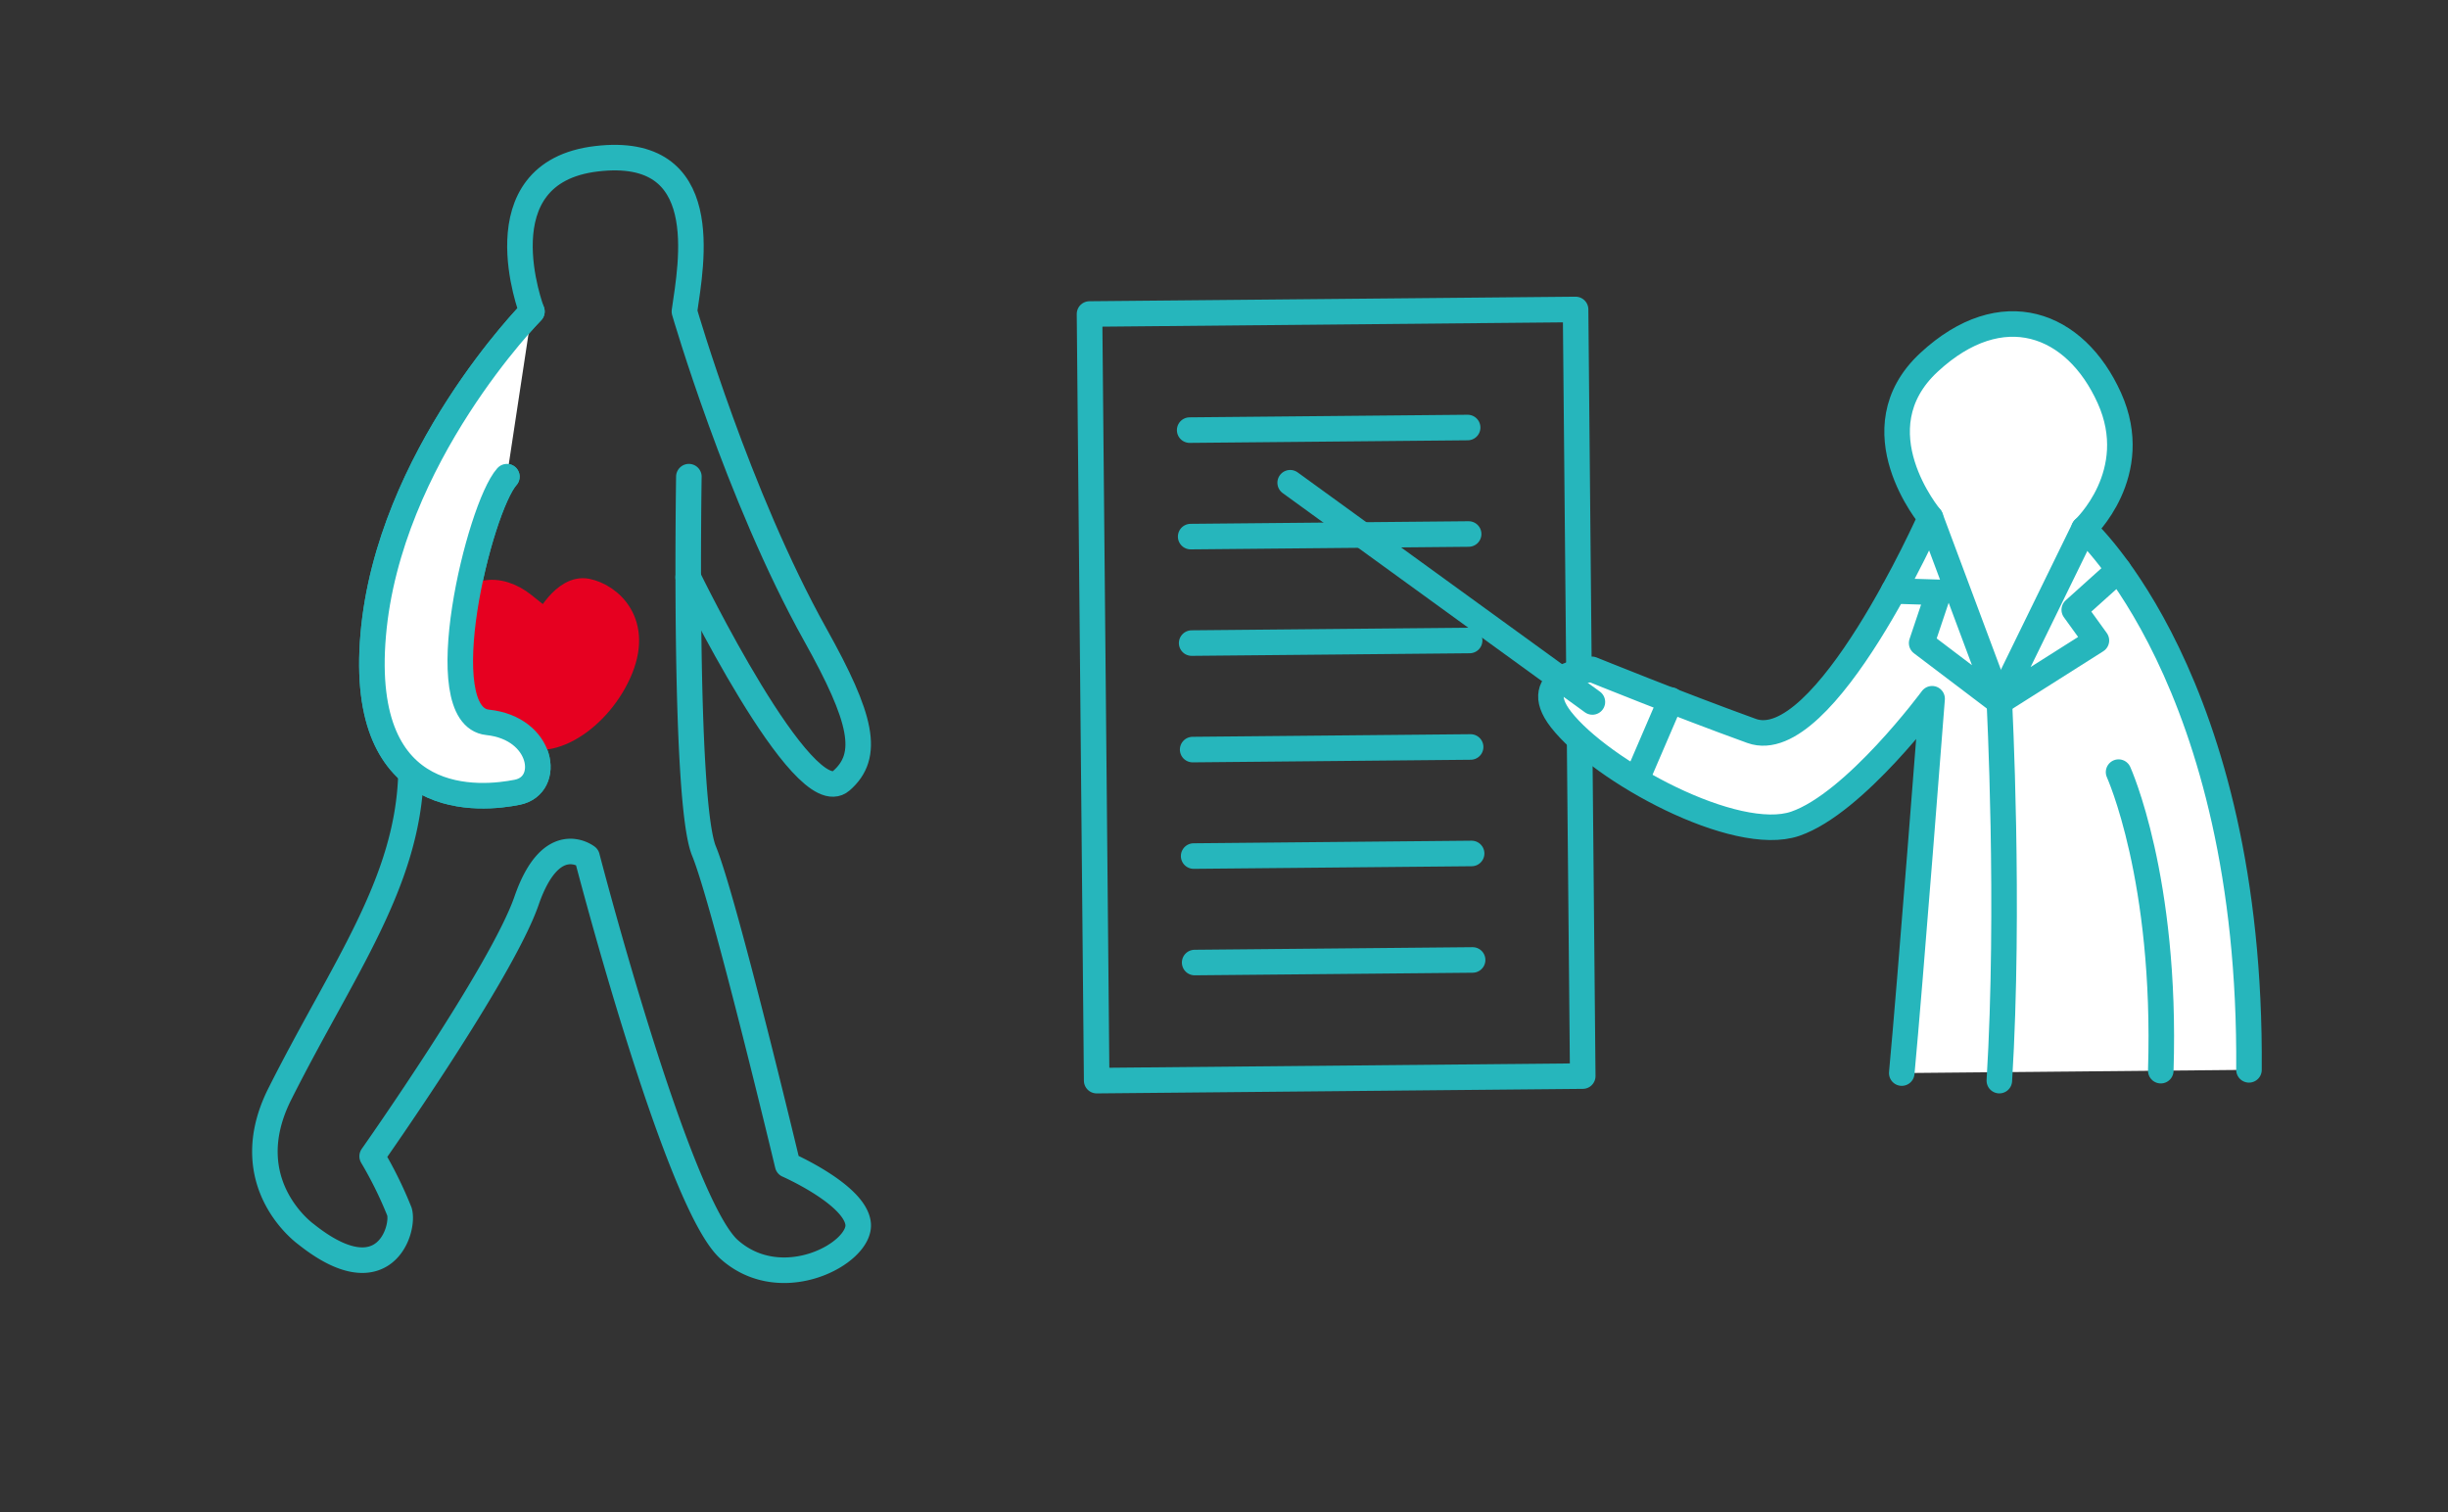
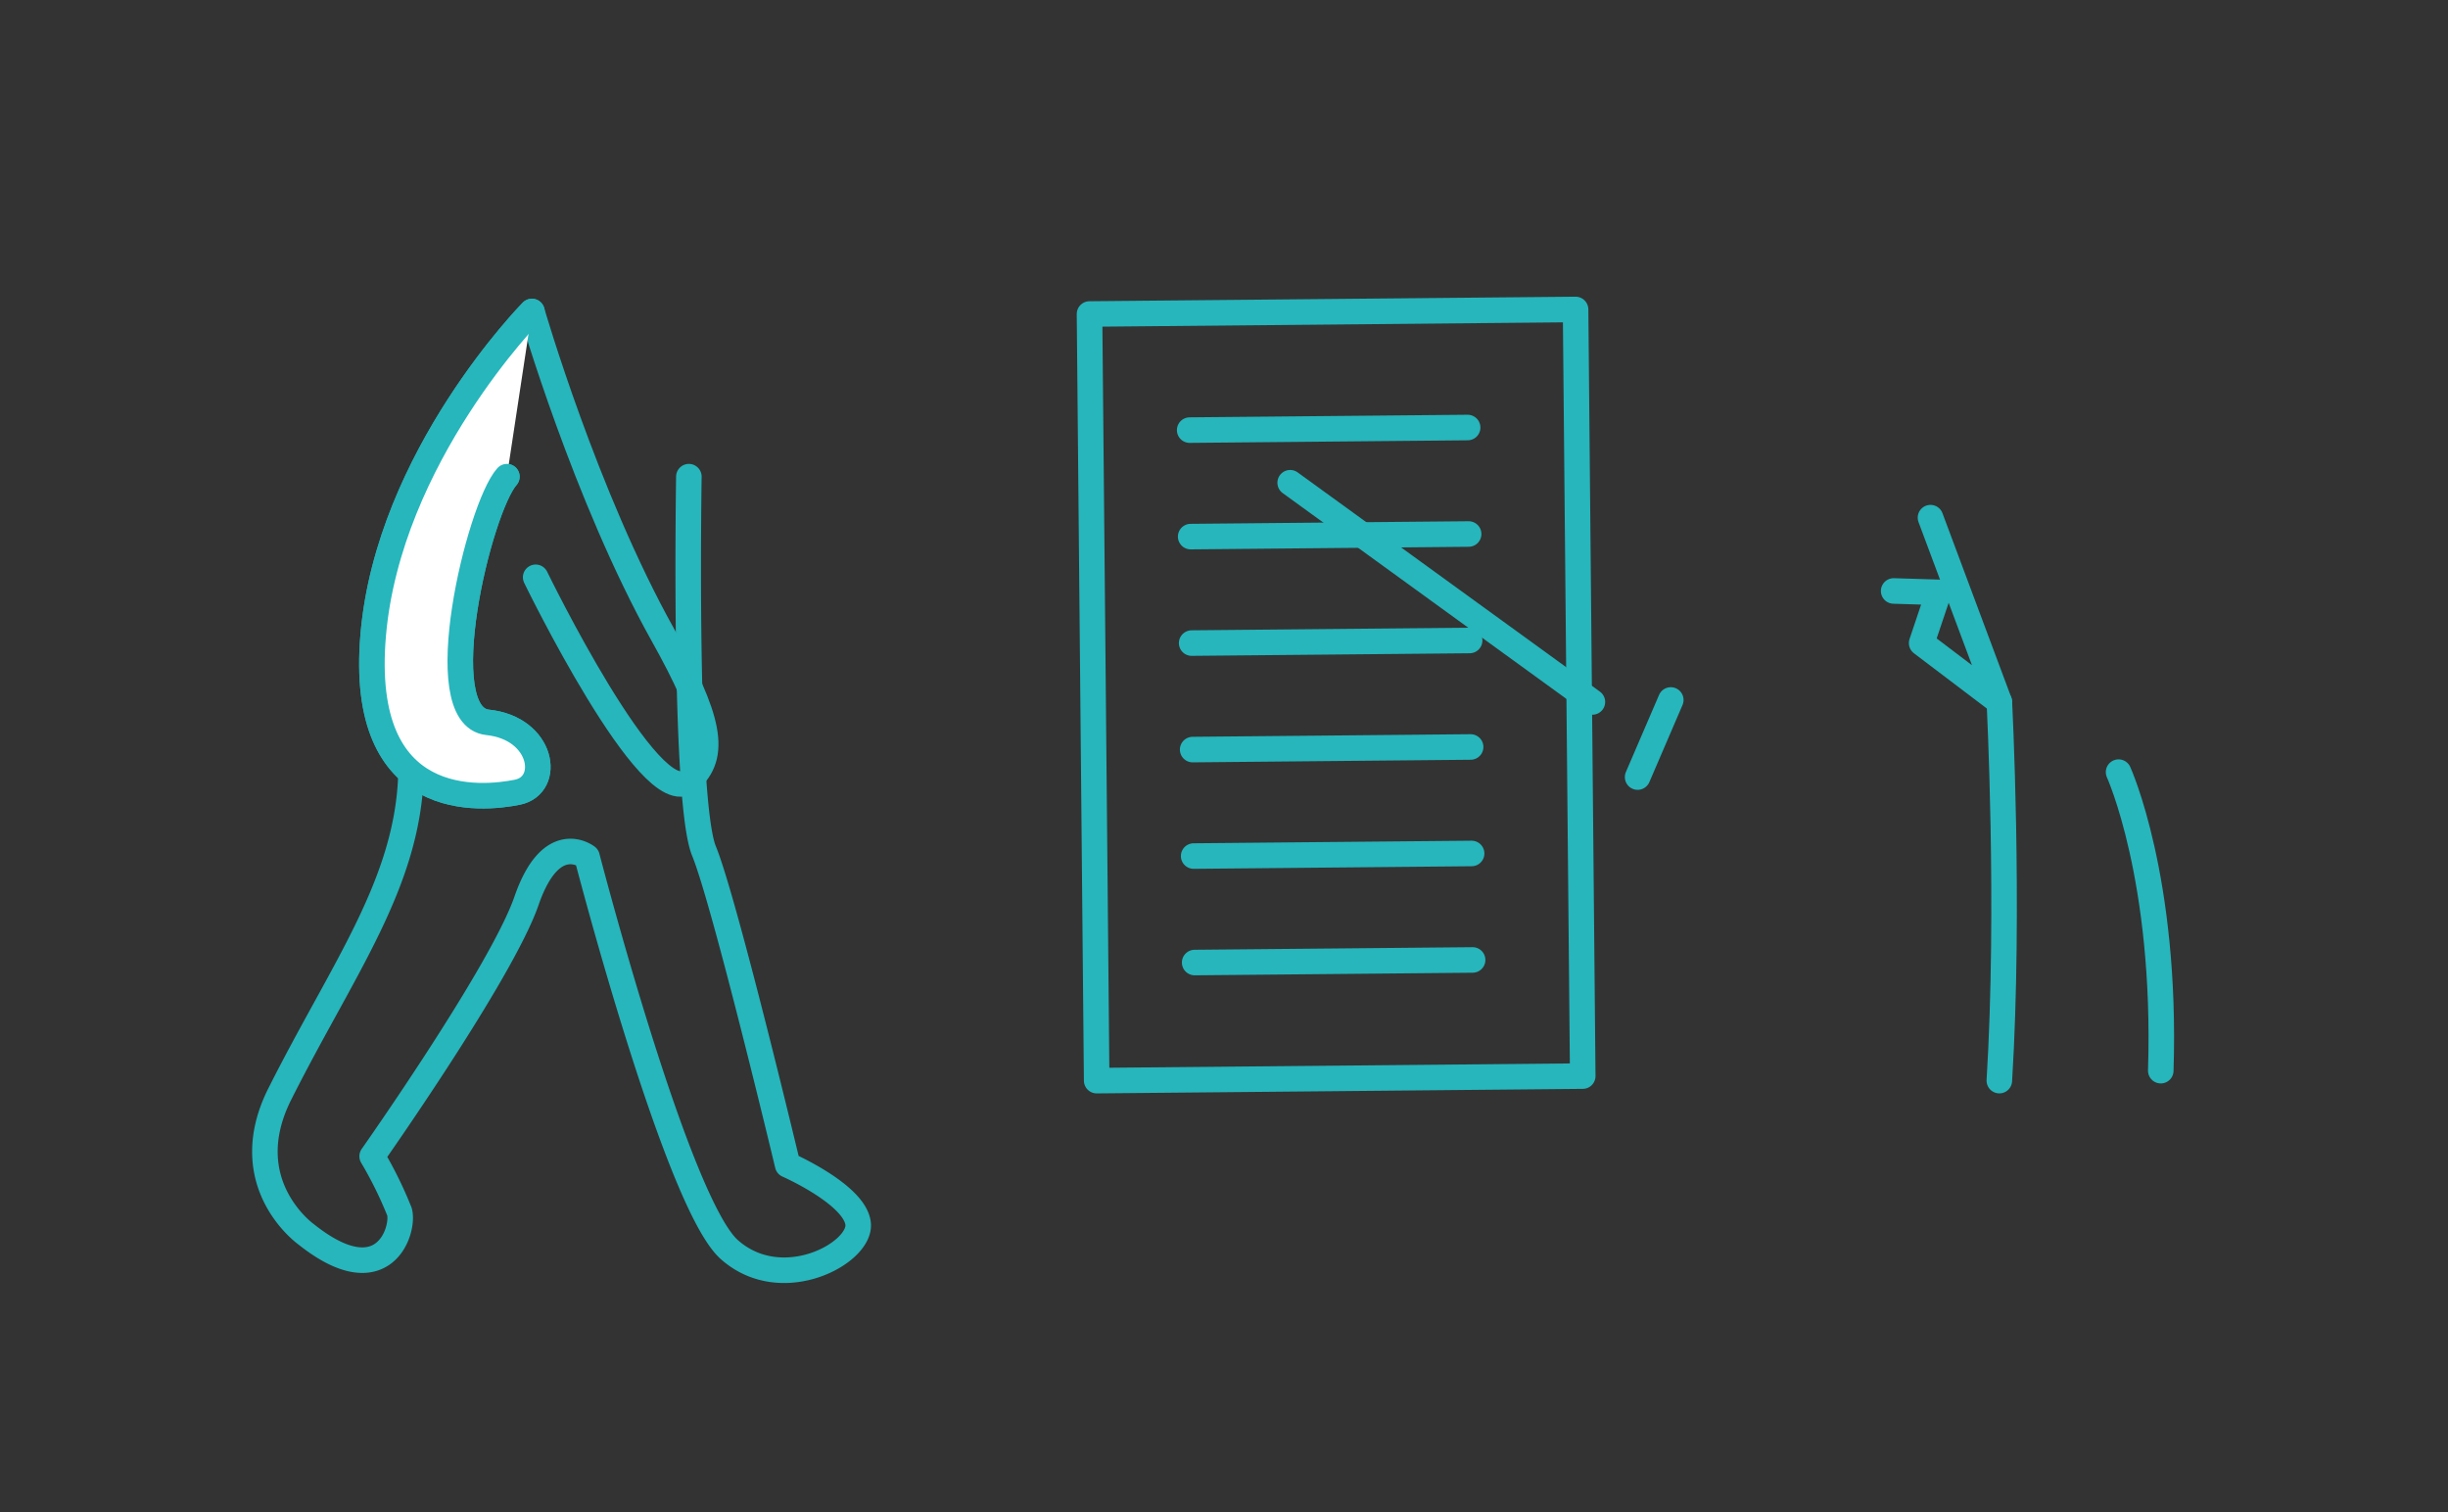
<svg xmlns="http://www.w3.org/2000/svg" id="layout" width="170" height="105" viewBox="0 0 170 105">
  <rect x="0" y="0" width="170" height="105" fill="#333333" stroke="none" />
  <defs>
    <style>.cls-1{fill:none;}.cls-1,.cls-2{stroke:#26b6bc;stroke-linecap:round;stroke-linejoin:round;}.cls-1,.cls-2,.cls-3{stroke-width:1.774px;}.cls-2{fill:#fff;}.cls-3{fill:#e60020;stroke:#e60020;stroke-miterlimit:10;}</style>
  </defs>
  <title>participation_img1</title>
  <rect class="cls-1" x="75.909" y="21.645" width="33.756" height="53.236" transform="translate(-0.447 0.869) rotate(-0.535)" />
-   <path class="cls-2" d="M156.179,74.289c.21-27.052-11.462-37.565-11.462-37.565s4.131-3.835,1.767-9.086-7.474-7.157-12.523-2.48.1,10.787.1,10.787-7.373,16.635-12.422,14.81-11.091-4.276-11.091-4.276-4.546.4-2.145,3.484c2.792,3.582,12.118,8.664,16.271,7.236s9.5-8.678,9.5-8.678-1.536,19.921-2.108,25.992" />
  <path class="cls-1" d="M147.123,53.616s3.353,7.361,2.931,20.73" />
  <line class="cls-1" x1="110.583" y1="48.743" x2="89.595" y2="33.521" />
  <line class="cls-1" x1="82.616" y1="29.867" x2="101.92" y2="29.687" />
  <line class="cls-1" x1="82.685" y1="37.261" x2="101.989" y2="37.081" />
  <line class="cls-1" x1="82.754" y1="44.655" x2="102.058" y2="44.475" />
  <line class="cls-1" x1="82.823" y1="52.05" x2="102.127" y2="51.869" />
  <line class="cls-1" x1="82.892" y1="59.444" x2="102.196" y2="59.264" />
  <line class="cls-1" x1="82.962" y1="66.838" x2="102.265" y2="66.658" />
-   <path class="cls-1" d="M35.2,33.1c-1.926,2.154-5.427,16.628-1.337,17.059,3.857.406,4.466,4.372,2.059,4.854S24.85,56.455,25.918,44.084,36.939,21.63,36.939,21.63s-3.694-9.644,4.49-10.607,6.583,7.237,6.1,10.607c0,0,3.7,12.791,9.093,22.454,3.244,5.811,3.821,8.377,1.8,10.133-2.643,2.3-10.633-14.131-10.633-14.131" />
-   <path class="cls-3" d="M35.718,50.5s-5.348-2.517-4.406-6.294,3.462-3.46,5.035-2.2l1.575,1.257s1.257-2.516,2.83-2.2,3.777,2.2,2.2,5.664S37.605,52.392,35.718,50.5Z" />
+   <path class="cls-1" d="M35.2,33.1c-1.926,2.154-5.427,16.628-1.337,17.059,3.857.406,4.466,4.372,2.059,4.854S24.85,56.455,25.918,44.084,36.939,21.63,36.939,21.63c0,0,3.7,12.791,9.093,22.454,3.244,5.811,3.821,8.377,1.8,10.133-2.643,2.3-10.633-14.131-10.633-14.131" />
  <path class="cls-1" d="M47.838,33.1s-.372,22.54,1.049,25.991,5.811,21.8,5.811,21.8,4.692,2.062,4.895,4.093-5.294,5.033-8.948,1.785S40.766,59.5,40.766,59.5s-2.475-1.944-4.2,3.044S25.844,80.29,25.844,80.29a27.78,27.78,0,0,1,1.895,3.846c.361,1.209-1.055,5.9-6.485,1.57,0,0-4.952-3.519-1.819-9.749,4.386-8.723,8.921-14.647,9.109-22.322" />
  <path class="cls-2" d="M35.2,33.1c-1.926,2.154-5.427,16.628-1.337,17.059,3.857.406,4.466,4.372,2.059,4.854S24.85,56.455,25.918,44.084,36.939,21.63,36.939,21.63" />
  <polyline class="cls-1" points="131.504 41.036 134.631 41.132 133.448 44.655 138.843 48.743 134.062 35.945" />
-   <polyline class="cls-1" points="147.123 39.577 144.046 42.344 145.584 44.475 138.843 48.743 144.717 36.724" />
  <path class="cls-1" d="M138.843,48.743s.743,14.224,0,26.294" />
  <line class="cls-1" x1="113.724" y1="53.959" x2="116.027" y2="48.605" />
</svg>